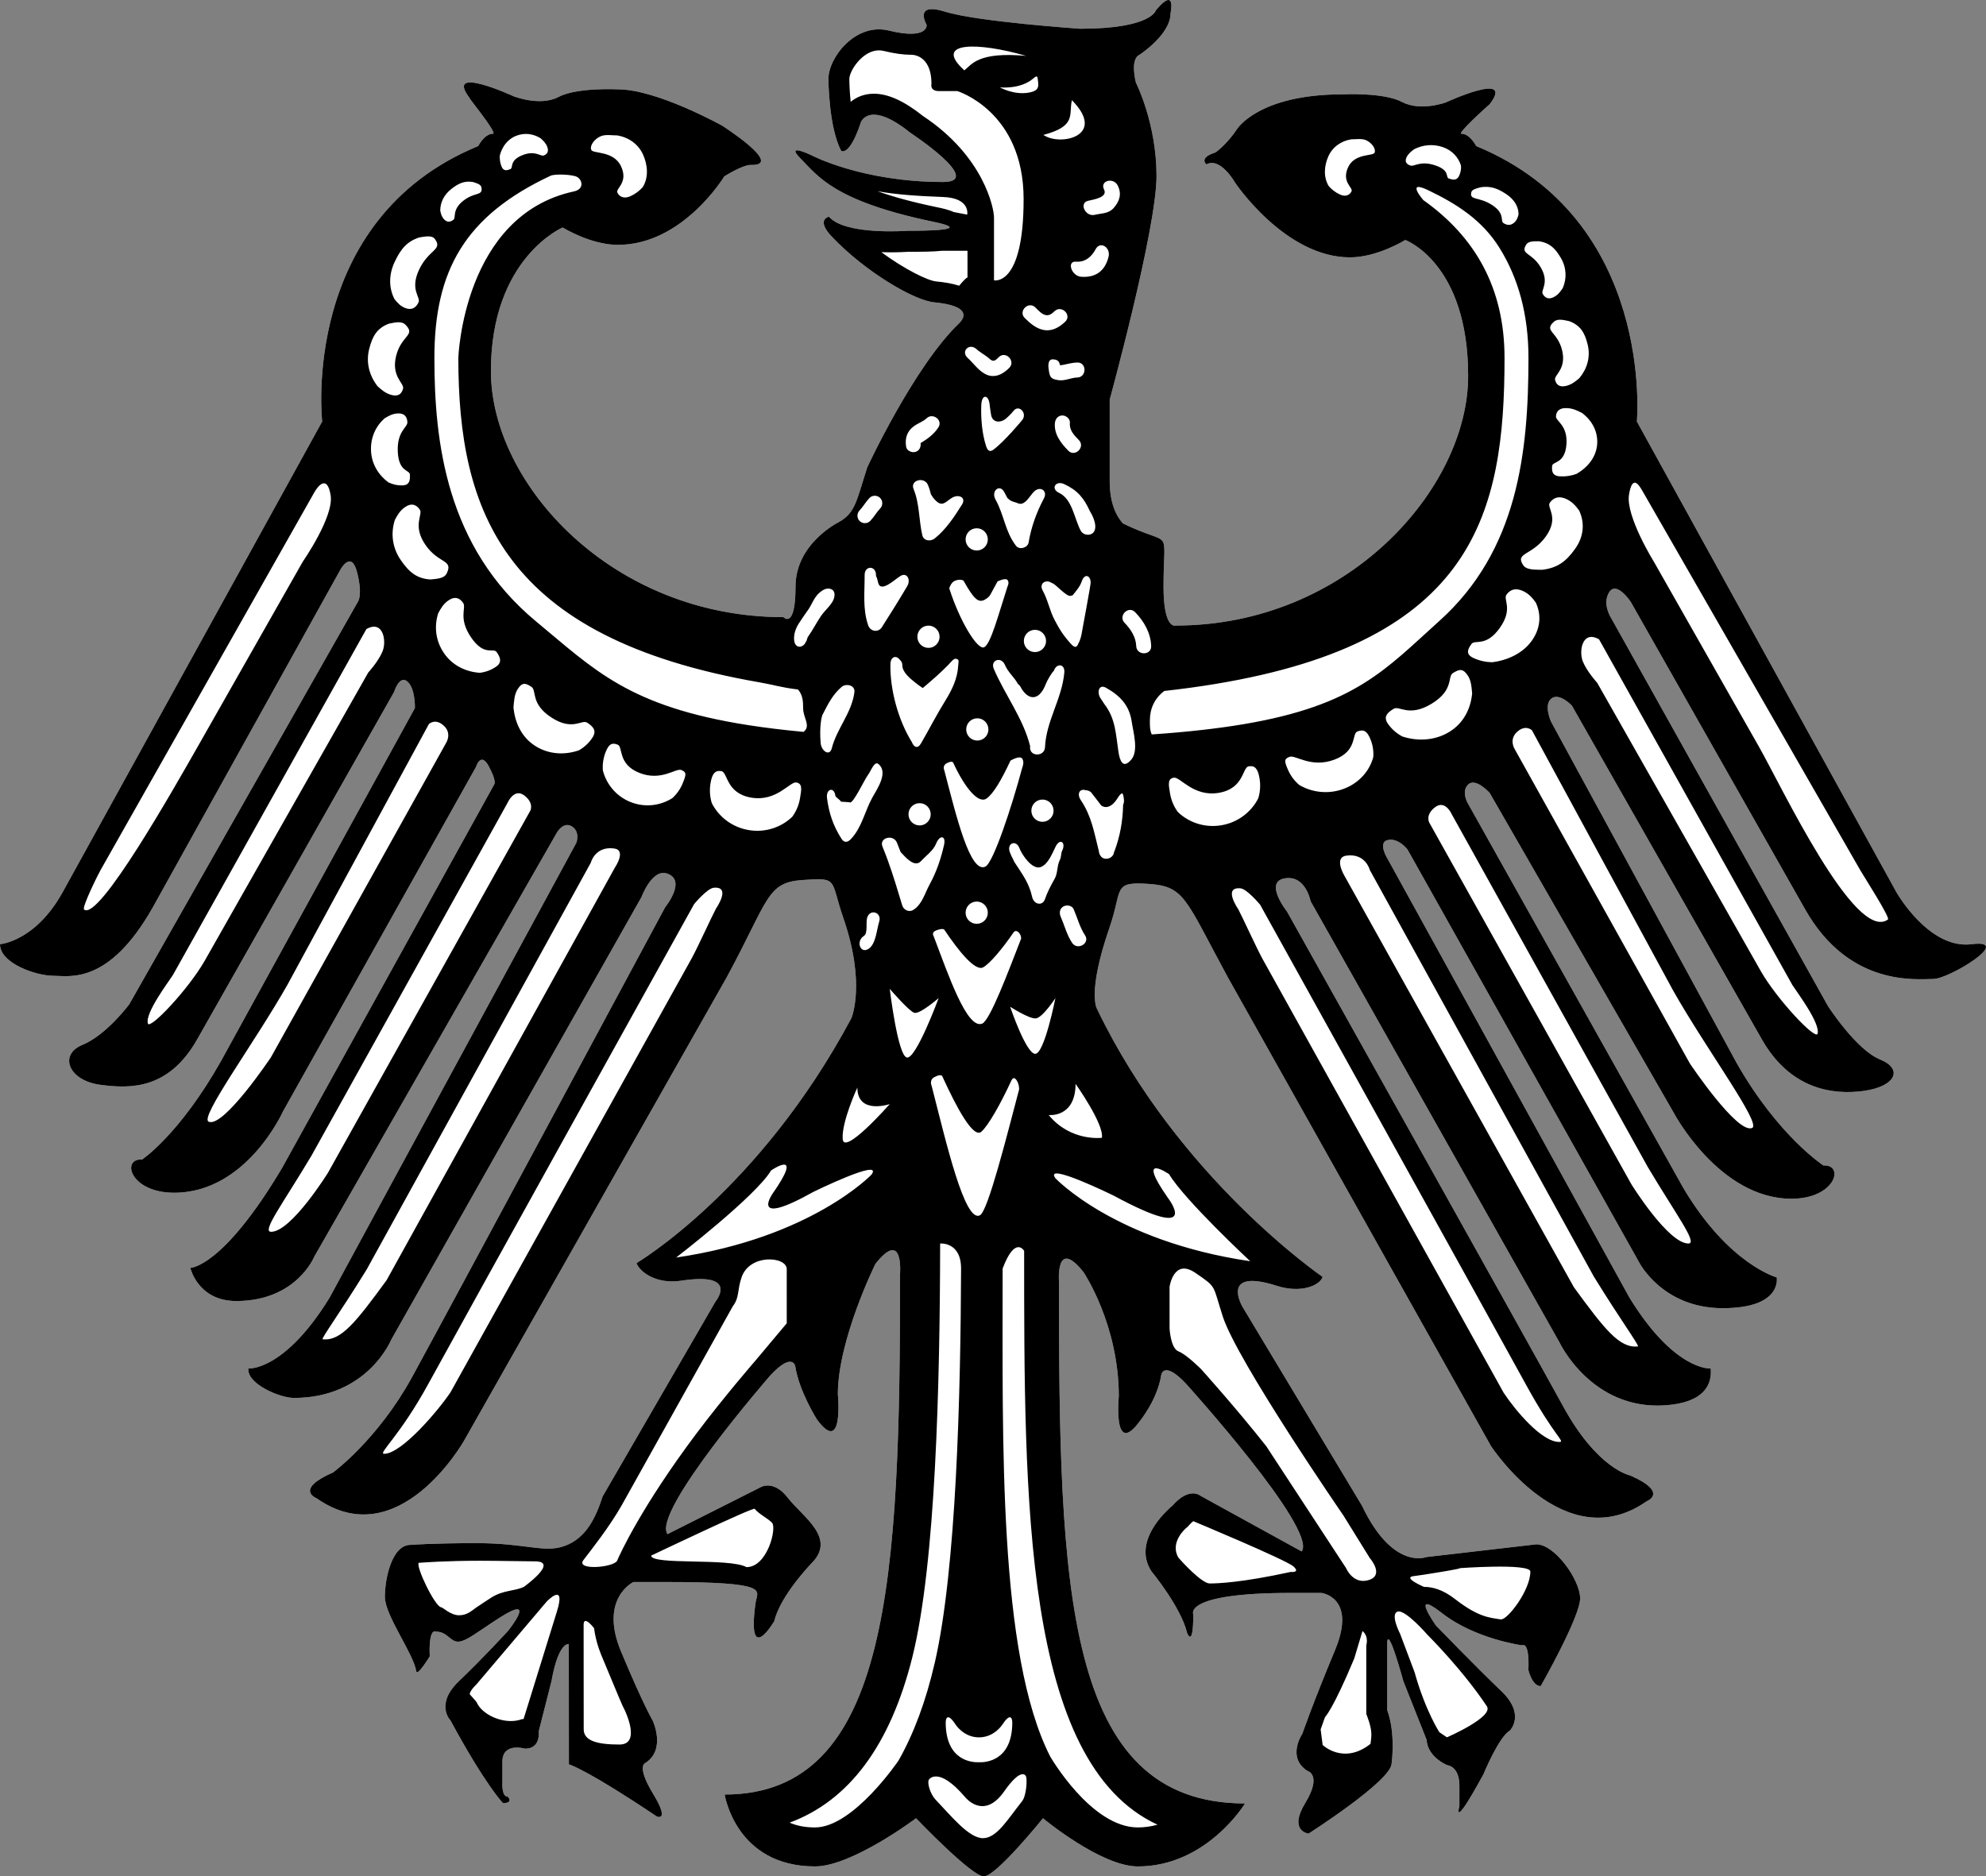
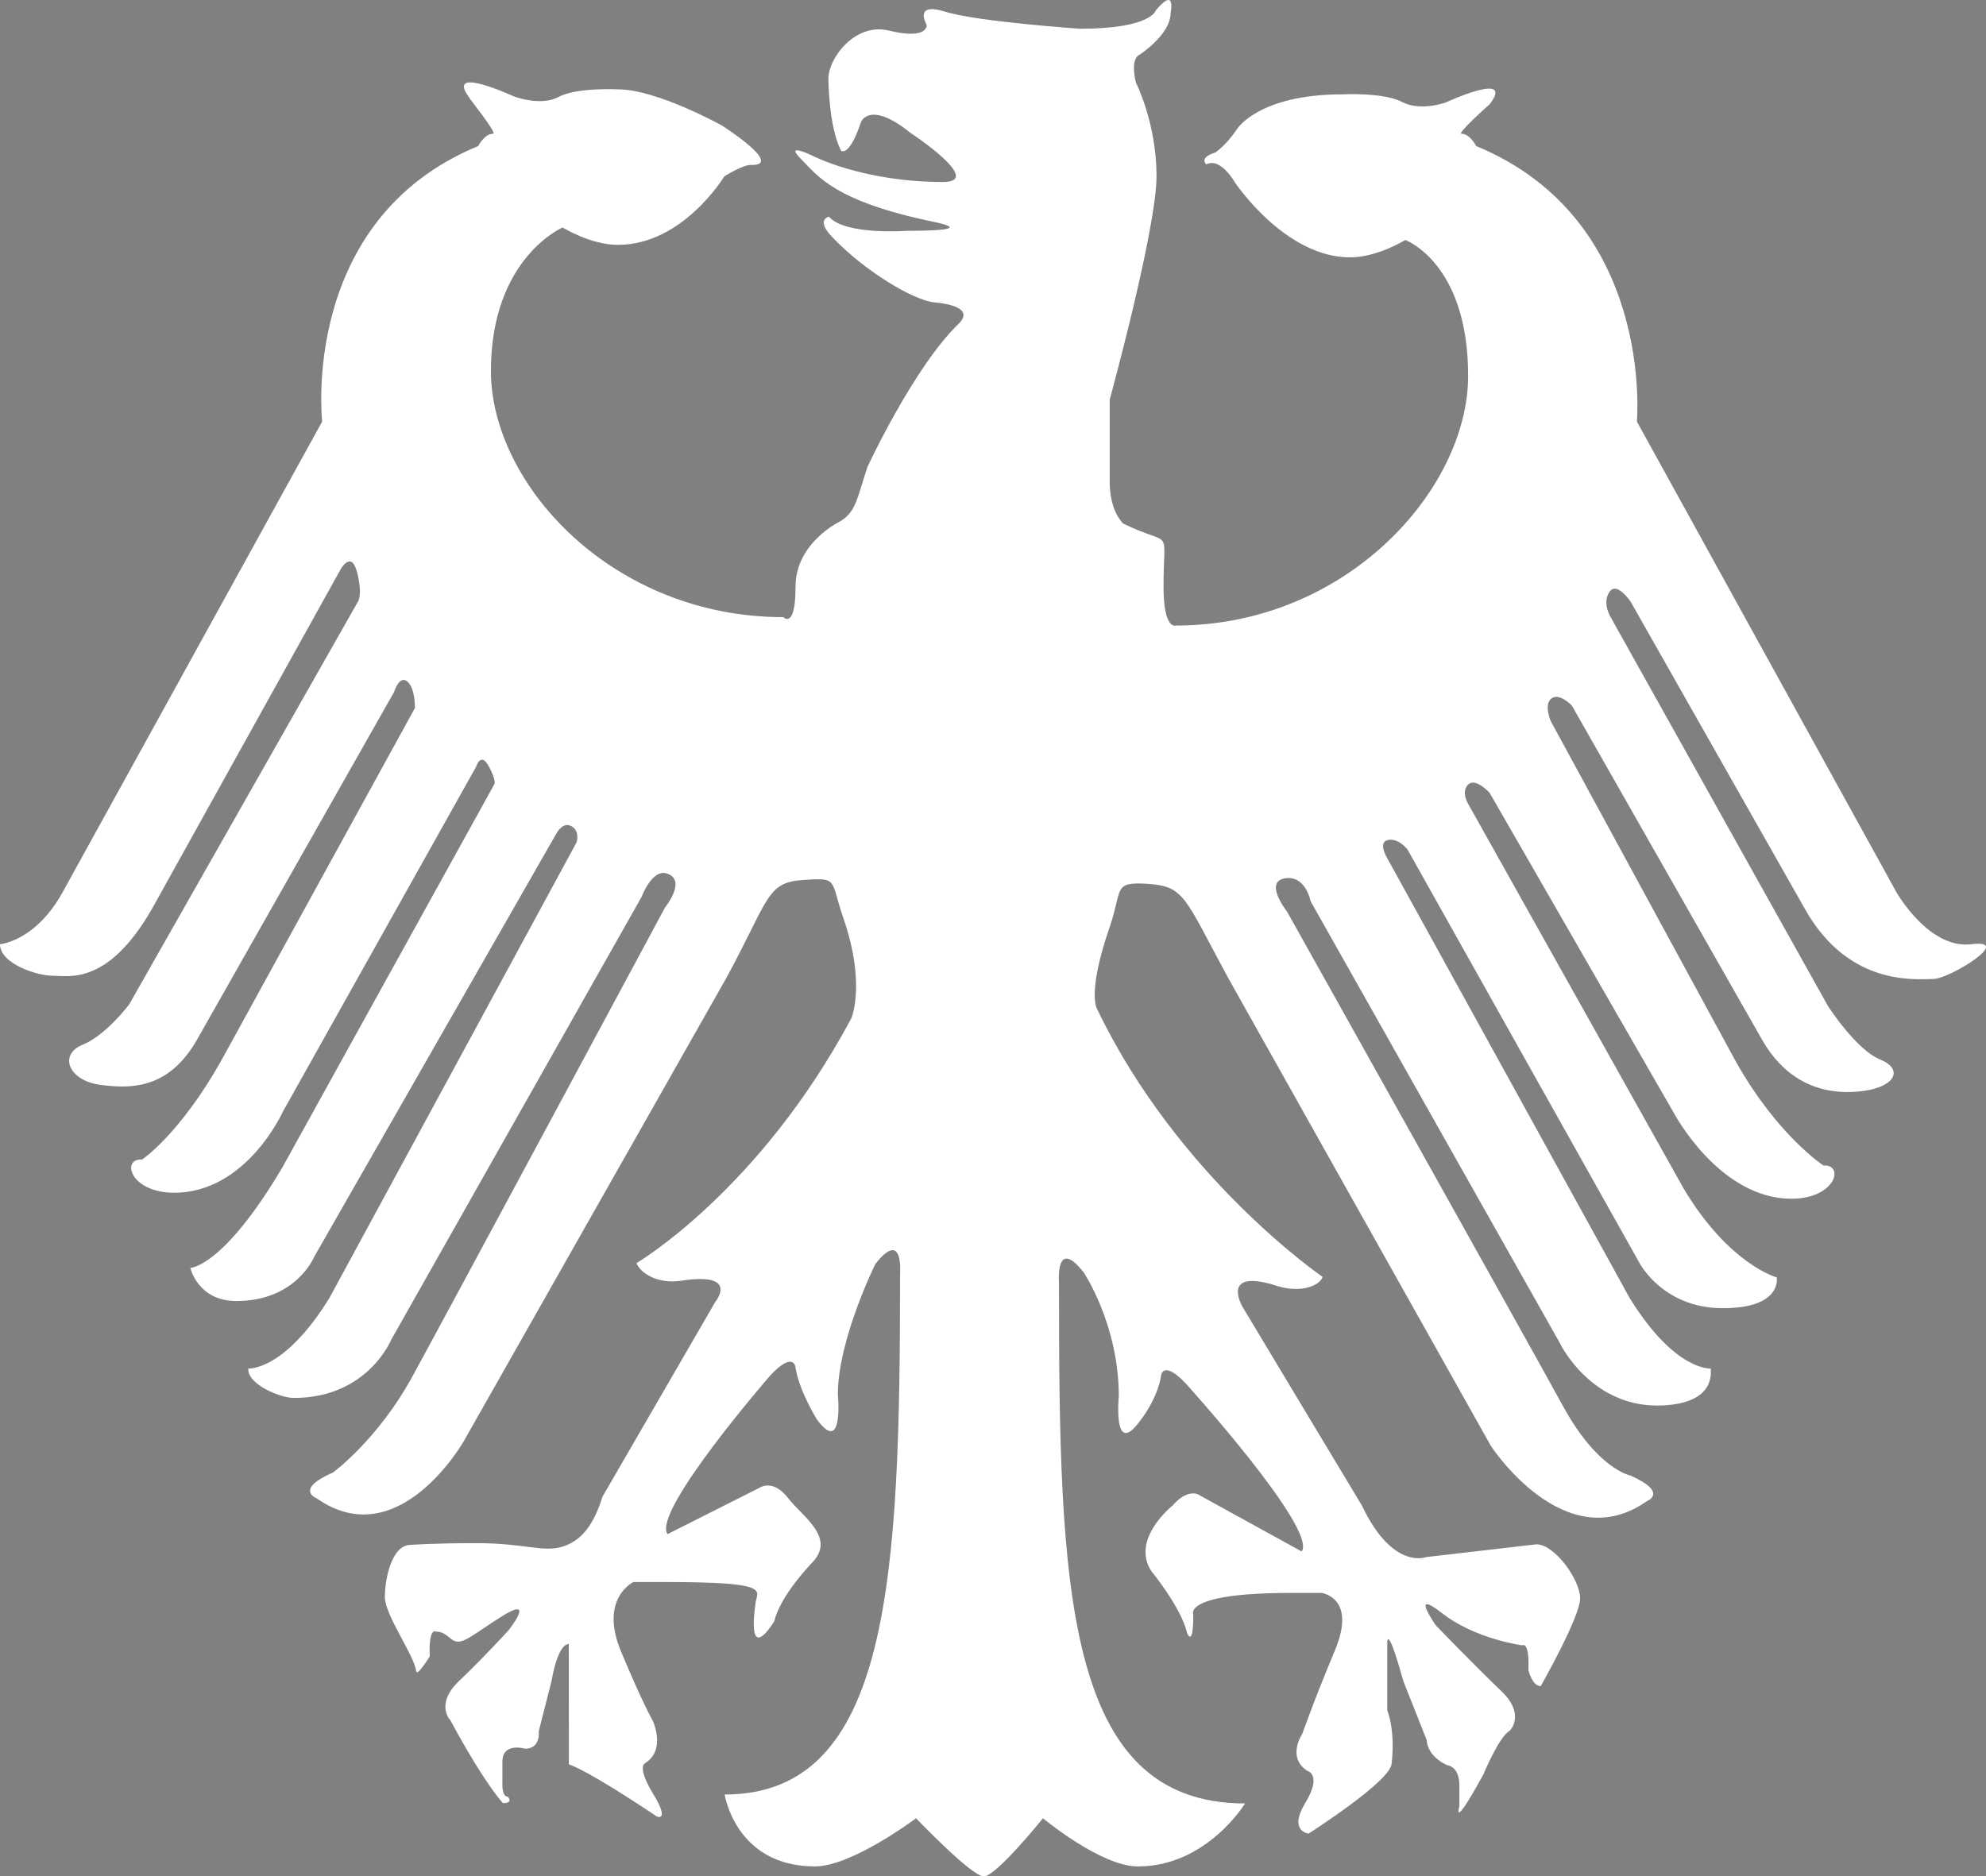
<svg xmlns="http://www.w3.org/2000/svg" version="1.1" id="Bundesadler_1_" x="0px" y="0px" width="1000px" height="945px" viewBox="0 0 1000 945" enable-background="new 0 0 1000 945" xml:space="preserve">
  <rect x="0" y="0" width="1000" height="945" fill="#808080" stroke="none" />
  <path id="Bundesadler__x28_Hexagonal_x29__Kontur" fill="#FFFFFF" d="M992.763,475.521c-21.576,2.734-37.92-26.272-37.92-26.272  L824.204,212.292c0,0,9.267-101.572-80.909-138.732c0,0-3.091-6.193-7.411-6.193c-2.399,0,13.075-13.925,14.236-14.91  c12.933-17.076-22.139-0.862-22.139-0.862s-12.756,4.677-22.034-0.249c-9.277-4.926-30.021-3.832-30.021-3.832  c-42.028,0-52.944,17.342-52.944,17.342c-5.457,8.21-10.989,11.926-10.989,11.926c-8.731,2.736-4.538,6.005-4.538,6.005  c7.098-3.832,14.422,9.175,14.422,9.175s25.123,37.65,57.873,37.65c13.839,0,27.836-8.757,27.836-8.757s31.657,11.494,31.657,68.416  c0,56.921-61.018,125.769-147.258,125.769c0,0-6.119,2.304-6.119-19.589c0-31.486,5.178-19.354-20.402-31.823  c0.036,0.093-0.363-0.167-1.445-0.714c0.493,0.248,0.974,0.483,1.445,0.714c-0.135-0.356-6.702-5.943-6.702-21.123v-41.251  c0,0,23.577-85.927,23.577-112.61s-10.375-47.035-10.375-47.035s-3.157-11.762,1.805-14.023c0,0,15.637-10.093,15.637-20.947  c0,0,3.009-13.87-7.366-1.512c0,0-2.091,9.347-38.171,9.347c0,0-51.732-3.527-67.97-8.592c-16.236-5.066-9.318,6.63-9.318,6.63  s1.013,7.77-19.095,2.866c-16.688-4.07-30.37,13.592-30.37,24.433c0,0,0.139,24.479,6.467,36.169c0,0,4.061,3.166,9.923-14.473  c0,0,4.211-11.306,24.958,5.427c0,0,37.584,24.724,16.386,24.724c-40.741,0-66.149-13.417-66.149-13.417s-13.98-6.784-5.412,1.809  c8.569,8.594,16.688,21.255,66.75,31.658c20.687,4.298-3.607,4.522-13.08,4.522c0,0-31.42,2.409-39.538-7.089  c0,0-6.855,1.326,1.469,10.102c16.616,17.522,41.256,32.037,51.464,33.02c15.627,1.505,17.226,6.089,12.33,10.804  c-22.531,21.7-45.956,72.196-45.956,72.196c-5.457,16.74-5.894,22.932-14.316,27.651c0.011-0.006-21.848,10.645-21.848,32.537  c0,21.892-6.118,15.354-6.118,15.354c-86.24,0-147.258-67.032-147.258-123.954c0-56.921,36.125-72.288,36.125-72.288  s13.998,8.757,27.836,8.757c32.75,0,53.538-34.475,53.538-34.475s9.288-5.876,13.362-5.769c17.286,0.455-14.47-19.825-14.47-19.825  s-32.785-18.25-52.341-18.25c0,0-20.74-1.095-30.02,3.831s-22.639-0.356-22.639-0.356s-35.141-16.247-22.105,0.908  c-1.725-1.613,14.354,17.975,11.746,17.975c-4.321,0-7.412,6.193-7.412,6.193c-90.176,37.16-78.583,138.74-78.583,138.74  L31.586,449.25C17.825,474.211,0,475.521,0,475.521c0,9.802,18.498,15.898,26.691,15.898c8.188,0,27.813,4.883,50.011-34.02  l94.825-170.706c0,0,5.428-9.912,8.332,1.739c2.904,11.652,0.316,14.687,0.316,14.687L65.067,505.811c0,0-11.47,15.466-23.533,20.39  c-12.064,4.924-7.096,17.916,8.733,20.104c15.83,2.189,34.776,2.181,48.984-22.783L198.41,348.55c0,0,2.667-8.8,6.733-5.304  c4.067,3.495,3.767,13.355,3.767,13.355l-97.62,177.764c-20.999,37.158-39.702,49.573-39.702,49.573  c-10.76-0.59-6.105,16.753,16.129,16.753c36.461,0,54.77-40.935,54.77-40.935l97.218-173.55c0,0,2.324-7.876,6.392-0.303  c4.066,7.573,2.807,9.056,2.807,9.056L142.11,588.076c-30.007,50.528-46.28,50.455-46.28,50.455s3.767,16.698,23.157,16.698  c30.266,0,39.269-22.362,39.269-22.362L280.371,419.4c0,0,3.207-5.84,7.536-3.221c4.329,2.617,2.346,8.178,2.346,8.178  L165.93,653.576c-22.853,37.16-40.876,35.633-40.876,35.633c-0.768,7.826,15.961,14.83,22.92,14.83  c37.143,0,49.029-29.348,49.029-29.348l126.05-222.992c0,0,5.246-14.244,12.76-11.781c10.221,3.35-0.905,17.022-0.905,17.022  S224.8,661.908,207.504,693.496c-17.295,31.584-39.779,48.053-39.779,48.053c-19.765,8.674-8.332,13.008-8.332,13.008  c41.383,29.107,74.203-28.869,74.203-28.869l132.117-233.118c21.563-39.748,20.182-48.14,38.478-49.38  c18.296-1.239,13.668-0.464,20.45,19.156c11.505,33.285,4.035,50.459,4.035,50.459c-46.549,87.148-108.167,123.308-108.167,123.308  c1.545,4.559,10.171,10.774,22.333,8.907c29.868-4.59,17.37,10.574,17.37,10.574l-56.772,98.039  c-3.412,10.506-8.219,21.152-19.427,25.047c-10.147,3.525-19.201-1.51-43.931-1.51c-22.434,0-33.393,0.871-33.393,0.871  c-9.305,0-12.899,16.832-12.899,26.162c0,9.335,14.433,28.648,15.796,37.448c0.458,2.955,6.806-7.482,6.806-7.482  c-0.619-14.927,3.103-12.439,3.103-12.439c5.808,0,7.107,5.055,11.155,5.055c4.05,0,10.037-5.117,20.974-12.097  c19.377-12.362,4.308,6.525,4.308,6.525s-12.347,13.543-24.754,25.36c-12.408,11.819-4.342,19.905-4.342,19.905  c17.575,32.536,26.407,41.612,26.407,41.612c5.648,0,2.421-3.238,2.421-3.238c-3.229,0-2.691-7.284-2.691-7.284v-10.341  c0-9.953,11.435-6.542,11.435-6.542c8.022,0,6.863-8.75,6.863-8.75l6.422-25.262c3.575-20.069,8.721-18.664,8.721-18.664  l0.044,60.569c0.887,0.233,9.965,3.251,44.279,26.257c0,0,6.797,2.856-1.887-11.452c-8.685-14.306-3.83-15.519-3.83-15.519  c10.546-6.846,3.606-21.39,3.606-21.39s-4.751-7.994-15.917-34.745c-11.167-26.747,6.253-34.988,6.253-34.988h15.439  c54.592,0,46.92,4.139,46.049,10.489c-4.51,32.858,9.417,9.238,9.417,9.238c3.103-13.063,18.758-29.142,18.758-29.142  c12.79-12.806-4.433-23.326-11.966-33.039c-7.532-9.715-14.268-4.978-14.268-4.978l-46.274,23.322  c-8.064-11.195,51.934-80.133,51.934-80.133c11.166-11.816,12.39-4.391,12.39-4.391c1.862,12.442,10.882,26.733,10.882,26.733  c13.648,18.66,10.563-12.608,10.563-12.608c0-27.543,18.912-65.705,18.912-65.705c14.27-18.037,12.408,4.979,12.408,4.979  c0,153.027-4.884,262.263-88.314,262.263c0,0,5.512,36.21,45.494,36.21c18.609,0,50.885-24.262,50.885-24.262  S489.182,945,495.385,945c6.204,0,29.777-29.277,29.777-29.277s29.157,24.263,47.77,24.263c34.739,0,53.972-31.724,53.972-31.724  c-91.194,0-93.677-109.488-93.677-262.514c0,0-1.86-23.018,12.408-4.979c0,0,17.706,26.298,17.706,62.38  c0,0-3.087,31.27,10.563,12.604c0,0,8.953-10.91,10.814-23.352c0,0,1.224-7.431,12.39,4.387c0,0,66.398,73.369,58.333,84.566  l-50.871-27.992c0,0-5.582-4.976-14.268,4.977c0,0-21.092,16.799-10.547,32.971c0,0,14.889,18.038,17.989,31.104  c0,0,3.103,8.086,3.103-9.331c0,0-5.513-10.843,49.079-10.843h15.438c0,0,17.99,2.135,6.823,28.884  c-11.166,26.749-16.412,42.016-16.412,42.016s-8.082,11.835,2.463,18.679c0,0,7.711,1.832-0.973,16.139  c-8.686,14.309,1.61,15.502,1.61,15.502s41.85-26.684,41.85-35.392c0,0,2.127-14.96-2.215-26.781v-33.273  c0,0-0.569-12.439,8.117,18.664l11.77,29.713c0,0-0.305,7.609,10.244,12.589c0,0,6.203,0.354,6.203,10.308v10.339  c0,0-4.059,13.53,12.071-15.974c0,0,7.779-18.981,13.362-22.095c0,0,8.065-8.083-4.341-19.902  c-12.408-11.821-32.88-32.971-32.88-32.971s-13.647-19.283,3.103-6.221c16.748,13.063,40.322,16.173,40.322,16.173  s3.721-2.487,3.103,12.441c0,0,1.859,8.089,6.202,8.089c0,0,19.854-34.84,19.854-44.17s-12.742-27.24-22.049-27.24l-55.496,6.428  c0,0-16.784,6.777-32.31-25.891l-60.127-100.104c0,0-11.784-19.912,17.371-10.576c11.72,3.754,21.411,0.018,22.955-4.539  c0,0-72.583-49.578-113.528-134.806c0,0-5.317-7.768,6.188-41.055c6.782-19.621,1.375-23.299,19.671-22.058  c18.296,1.24,18.376,7.329,39.942,47.075l132.447,235.969c0,0,37.06,56.979,78.44,27.869c0,0,11.433-4.336-8.331-13.005  c0,0-16.372-3.1-33.667-34.688C769.852,676.792,648.055,459.1,648.055,459.1s-11.798-14.861-1.206-16.72  c10.591-1.857,13.062,11.479,13.062,11.479l125.384,222.313c0,0,16.057,34.066,53.115,31.586  c19.961-1.334,23.733-10.725,22.966-18.551c0,0-18.022,1.527-40.875-35.633L698.823,432.773c0,0-5.396-8.432-0.053-9.705  c5.345-1.275,9.934,4.75,9.934,4.75l116.737,208.098c0,0,11.734,22.918,41.998,22.918c30.265,0,27.176-15.512,27.176-15.512  s-24.071-6.472-46.926-44.867L739.284,404.902c0,0-3.807-6.107-0.03-9.785c3.775-3.678,10.834,4.215,10.834,4.215l92.646,161.029  c0,0,22.834,43.354,59.294,43.354c22.235,0,26.89-17.342,16.131-16.752c0,0-22.927-14.838-43.926-51.996L780.971,363.41  c0,0-3.827-8.433,0.182-11.602c4.008-3.169,10.318,3.55,10.318,3.55l95.706,168.161c14.208,24.964,35.462,28.08,51.291,25.894  c15.831-2.191,20.195-10.949,8.131-15.875c-12.063-4.926-26.144-26.818-26.144-26.818L811.289,311.324c0,0-4.735-7.109-1.025-13.063  c3.709-5.953,10.852,4.853,10.852,4.853l88.008,155.194c22.198,38.898,56.091,34.729,64.278,34.729  C981.589,493.037,1014.338,472.783,992.763,475.521z" />
-   <path id="Bundesadler__x28_Hexagonal_x29_" d="M992.763,475.521c-21.576,2.734-37.92-26.272-37.92-26.272L824.204,212.292  c0,0,9.267-101.572-80.909-138.732c0,0-3.091-6.193-7.411-6.193c-2.399,0,13.075-13.925,14.236-14.91  c12.933-17.076-22.139-0.862-22.139-0.862s-12.756,4.677-22.034-0.249c-9.277-4.926-30.021-3.832-30.021-3.832  c-42.028,0-52.944,17.342-52.944,17.342c-5.457,8.21-10.989,11.926-10.989,11.926c-8.731,2.736-4.538,6.005-4.538,6.005  c7.098-3.832,14.422,9.175,14.422,9.175s25.123,37.65,57.873,37.65c13.839,0,27.836-8.757,27.836-8.757s31.657,11.494,31.657,68.416  c0,56.921-61.018,125.769-147.258,125.769c0,0-6.119,2.304-6.119-19.589c0-31.486,5.178-19.354-20.402-31.823  c0.036,0.093-0.363-0.167-1.445-0.714c0.493,0.248,0.974,0.483,1.445,0.714c-0.135-0.356-6.702-5.943-6.702-21.123v-41.251  c0,0,23.577-85.927,23.577-112.61s-10.375-47.035-10.375-47.035s-3.157-11.762,1.805-14.023c0,0,15.637-10.093,15.637-20.947  c0,0,3.009-13.87-7.366-1.512c0,0-2.091,9.347-38.171,9.347c0,0-51.732-3.527-67.97-8.592c-16.236-5.066-9.318,6.63-9.318,6.63  s1.013,7.77-19.095,2.866c-16.688-4.07-30.37,13.592-30.37,24.433c0,0,0.139,24.479,6.467,36.169c0,0,4.061,3.166,9.923-14.473  c0,0,4.211-11.306,24.958,5.427c0,0,37.584,24.724,16.386,24.724c-40.741,0-66.149-13.417-66.149-13.417s-13.98-6.784-5.412,1.809  c8.569,8.594,16.688,21.255,66.75,31.658c20.687,4.298-3.607,4.522-13.08,4.522c0,0-31.42,2.409-39.538-7.089  c0,0-6.855,1.326,1.469,10.102c16.616,17.522,41.256,32.037,51.464,33.02c15.627,1.505,17.226,6.089,12.33,10.804  c-22.531,21.7-45.956,72.196-45.956,72.196c-5.457,16.74-5.894,22.932-14.316,27.651c0.011-0.006-21.848,10.645-21.848,32.537  c0,21.892-6.118,15.354-6.118,15.354c-86.24,0-147.258-67.032-147.258-123.954c0-56.921,36.125-72.288,36.125-72.288  s13.998,8.757,27.836,8.757c32.75,0,53.538-34.475,53.538-34.475s9.288-5.876,13.362-5.769c17.286,0.455-14.47-19.825-14.47-19.825  s-32.785-18.25-52.341-18.25c0,0-20.74-1.095-30.02,3.831s-22.639-0.356-22.639-0.356s-35.141-16.247-22.105,0.908  c-1.725-1.613,14.354,17.975,11.746,17.975c-4.321,0-7.412,6.193-7.412,6.193c-90.176,37.16-78.583,138.74-78.583,138.74  L31.586,449.25C17.825,474.211,0,475.521,0,475.521c0,9.802,18.498,15.898,26.691,15.898c8.188,0,27.813,4.883,50.011-34.02  l94.825-170.706c0,0,5.428-9.912,8.332,1.739c2.904,11.652,0.316,14.687,0.316,14.687L65.067,505.811c0,0-11.47,15.466-23.533,20.39  c-12.064,4.924-7.096,17.916,8.733,20.104c15.83,2.189,34.776,2.181,48.984-22.783L198.41,348.55c0,0,2.667-8.8,6.733-5.304  c4.067,3.495,3.767,13.355,3.767,13.355l-97.62,177.764c-20.999,37.158-39.702,49.573-39.702,49.573  c-10.76-0.59-6.105,16.753,16.129,16.753c36.461,0,54.77-40.935,54.77-40.935l97.218-173.55c0,0,2.324-7.876,6.392-0.303  c4.066,7.573,2.807,9.056,2.807,9.056L142.11,588.076c-30.007,50.528-46.28,50.455-46.28,50.455s3.767,16.698,23.157,16.698  c30.266,0,39.269-22.362,39.269-22.362L280.371,419.4c0,0,3.207-5.84,7.536-3.221c4.329,2.617,2.346,8.178,2.346,8.178  L165.93,653.576c-22.853,37.16-40.876,35.633-40.876,35.633c-0.768,7.826,15.961,14.83,22.92,14.83  c37.143,0,49.029-29.348,49.029-29.348l126.05-222.992c0,0,5.246-14.244,12.76-11.781c10.221,3.35-0.905,17.022-0.905,17.022  S224.8,661.908,207.504,693.496c-17.295,31.584-39.779,48.053-39.779,48.053c-19.765,8.674-8.332,13.008-8.332,13.008  c41.383,29.107,74.203-28.869,74.203-28.869l132.117-233.118c21.563-39.748,20.182-48.14,38.478-49.38  c18.296-1.239,13.668-0.464,20.45,19.156c11.505,33.285,4.035,50.459,4.035,50.459c-46.549,87.148-108.167,123.308-108.167,123.308  c1.545,4.559,10.171,10.774,22.333,8.907c29.868-4.59,17.37,10.574,17.37,10.574l-56.772,98.039  c-3.412,10.506-8.219,21.152-19.427,25.047c-10.147,3.525-19.201-1.51-43.931-1.51c-22.434,0-33.393,0.871-33.393,0.871  c-9.305,0-12.899,16.832-12.899,26.162c0,9.335,14.433,28.648,15.796,37.448c0.458,2.955,6.806-7.482,6.806-7.482  c-0.619-14.927,3.103-12.439,3.103-12.439c5.808,0,7.107,5.055,11.155,5.055c4.05,0,10.037-5.117,20.974-12.097  c19.377-12.362,4.308,6.525,4.308,6.525s-12.347,13.543-24.754,25.36c-12.408,11.819-4.342,19.905-4.342,19.905  c17.575,32.536,26.407,41.612,26.407,41.612c5.648,0,2.421-3.238,2.421-3.238c-3.229,0-2.691-7.284-2.691-7.284v-10.341  c0-9.953,11.435-6.542,11.435-6.542c8.022,0,6.863-8.75,6.863-8.75l6.422-25.262c3.575-20.069,8.721-18.664,8.721-18.664  l0.044,60.569c0.887,0.233,9.965,3.251,44.279,26.257c0,0,6.797,2.856-1.887-11.452c-8.685-14.306-3.83-15.519-3.83-15.519  c10.546-6.846,3.606-21.39,3.606-21.39s-4.751-7.994-15.917-34.745c-11.167-26.747,6.253-34.988,6.253-34.988h15.439  c54.592,0,46.92,4.139,46.049,10.489c-4.51,32.858,9.417,9.238,9.417,9.238c3.103-13.063,18.758-29.142,18.758-29.142  c12.79-12.806-4.433-23.326-11.966-33.039c-7.532-9.715-14.268-4.978-14.268-4.978l-46.274,23.322  c-8.064-11.195,51.934-80.133,51.934-80.133c11.166-11.816,12.39-4.391,12.39-4.391c1.862,12.442,10.882,26.733,10.882,26.733  c13.648,18.66,10.563-12.608,10.563-12.608c0-27.543,18.912-65.705,18.912-65.705c14.27-18.037,12.408,4.979,12.408,4.979  c0,153.027-4.884,262.263-88.314,262.263c0,0,5.512,36.21,45.494,36.21c18.609,0,50.885-24.262,50.885-24.262  S489.182,945,495.385,945c6.204,0,29.777-29.277,29.777-29.277s29.157,24.263,47.77,24.263c34.739,0,53.972-31.724,53.972-31.724  c-91.194,0-93.677-109.488-93.677-262.514c0,0-1.86-23.018,12.408-4.979c0,0,17.706,26.298,17.706,62.38  c0,0-3.087,31.27,10.563,12.604c0,0,8.953-10.91,10.814-23.352c0,0,1.224-7.431,12.39,4.387c0,0,66.398,73.369,58.333,84.566  l-50.871-27.992c0,0-5.582-4.976-14.268,4.977c0,0-21.092,16.799-10.547,32.971c0,0,14.889,18.038,17.989,31.104  c0,0,3.103,8.086,3.103-9.331c0,0-5.513-10.843,49.079-10.843h15.438c0,0,17.99,2.135,6.823,28.884  c-11.166,26.749-16.412,42.016-16.412,42.016s-8.082,11.835,2.463,18.679c0,0,7.711,1.832-0.973,16.139  c-8.686,14.309,1.61,15.502,1.61,15.502s41.85-26.684,41.85-35.392c0,0,2.127-14.96-2.215-26.781v-33.273  c0,0-0.569-12.439,8.117,18.664l11.77,29.713c0,0-0.305,7.609,10.244,12.589c0,0,6.203,0.354,6.203,10.308v10.339  c0,0-4.059,13.53,12.071-15.974c0,0,7.779-18.981,13.362-22.095c0,0,8.065-8.083-4.341-19.902  c-12.408-11.821-32.88-32.971-32.88-32.971s-13.647-19.283,3.103-6.221c16.748,13.063,40.322,16.173,40.322,16.173  s3.721-2.487,3.103,12.441c0,0,1.859,8.089,6.202,8.089c0,0,19.854-34.84,19.854-44.17s-12.742-27.24-22.049-27.24l-55.496,6.428  c0,0-16.784,6.777-32.31-25.891l-60.127-100.104c0,0-11.784-19.912,17.371-10.576c11.72,3.754,21.411,0.018,22.955-4.539  c0,0-72.583-49.578-113.528-134.806c0,0-5.317-7.768,6.188-41.055c6.782-19.621,1.375-23.299,19.671-22.058  c18.296,1.24,18.376,7.329,39.942,47.075l132.447,235.969c0,0,37.06,56.979,78.44,27.869c0,0,11.433-4.336-8.331-13.005  c0,0-16.372-3.1-33.667-34.688C769.852,676.792,648.055,459.1,648.055,459.1s-11.798-14.861-1.206-16.72  c10.591-1.857,13.062,11.479,13.062,11.479l125.384,222.313c0,0,16.057,34.066,53.115,31.586  c19.961-1.334,23.733-10.725,22.966-18.551c0,0-18.022,1.527-40.875-35.633L698.823,432.773c0,0-5.396-8.432-0.053-9.705  c5.345-1.275,9.934,4.75,9.934,4.75l116.737,208.098c0,0,11.734,22.918,41.998,22.918c30.265,0,27.176-15.512,27.176-15.512  s-24.071-6.472-46.926-44.867L739.284,404.902c0,0-3.807-6.107-0.03-9.785c3.775-3.678,10.834,4.215,10.834,4.215l92.646,161.029  c0,0,22.834,43.354,59.294,43.354c22.235,0,26.89-17.342,16.131-16.752c0,0-22.927-14.838-43.926-51.996L780.971,363.41  c0,0-3.827-8.433,0.182-11.602c4.008-3.169,10.318,3.55,10.318,3.55l95.706,168.161c14.208,24.964,35.462,28.08,51.291,25.894  c15.831-2.191,20.195-10.949,8.131-15.875c-12.063-4.926-26.144-26.818-26.144-26.818L811.289,311.324c0,0-4.735-7.109-1.025-13.063  c3.709-5.953,10.852,4.853,10.852,4.853l88.008,155.194c22.198,38.898,56.091,34.729,64.278,34.729  C981.589,493.037,1014.338,472.783,992.763,475.521z M692.129,76.911c-0.812,1.836-10.159,0.139-13.404,7.499  c-3.245,7.36,2.643,10.028,1.811,11.914c-0.833,1.889-2.969,2.988-5.89,1.615c-2.205-1.036-4.087-2.485-5.577-4.194  c-2.758-4.454-2.352-10.161-0.238-14.955c2.114-4.797,6.534-7.849,11.603-8.629c2.226,0.04,5.315-0.543,7.523,0.493  C690.875,72.027,692.938,75.073,692.129,76.911z M152.507,282.785l-52.871,93.102c-11.342,19.872-49.972,88.41-57.31,82.152  c-1.172-1,6.797-17.166,8.243-19.732l107.828-190.563c1.571-2.737,6.364-9.051,8.084,1.724  C168.202,260.243,152.507,282.785,152.507,282.785z M247.344,804.604c-2.962,1.89-5.507,3.609-7.751,5.13  c-1.905,1.288-4.239,3.756-8.45,3.756c-4.212,0-8.236-4.021-8.946-4.021c-3.006,0-12.858-20.358-11.363-22.389  c2.148-0.146,13.29-1.049,31.044-1.049c9.656,0,21.815,0.303,27.474,0.303c12.366,0-5.544,12.828-5.544,12.828  C259.108,801.446,253.481,800.689,247.344,804.604z M280.417,811.615l-16.79,54.17c-0.221-0.007-0.457-0.087-0.669-0.009  c-8.536,3.169-19.38-1.813-22.473-7.536l-0.681-1.259l-3.303-3.747c0-0.403,0.461-2.132,3.378-4.909l35.443-41.797  C275.325,806.528,285.175,796.259,280.417,811.615z M649.926,791.66c-24.657,5.385-36.849,5.813-40.825,5.813  c-3.978,0-14.247-11.188-15.812-13.121c-4.399-7.727,3.857-14.721,3.991-14.829l0.705-0.568l0.636-0.717  c0.948-1.086,1.694-1.748,2.216-2.142c0,0,46.938,19.558,50.501,22.845C654.899,792.226,649.926,791.66,649.926,791.66z   M712.149,793.732c2.559-0.222,28.147-4.357,22.034-3.919c0,0,36.187-2.684,36.384,1.644c0,9.455-11.338,24.065-14.573,24.065  c-0.2,0-0.402,0.006-0.604,0.019c-4.933-0.871-10.704-0.82-22.752-10.219c-6.407-4.999-11.668-6.129-15.646-6.129  C716.99,799.193,705.548,794.302,712.149,793.732z M703.703,811.656c3.857-1.289,15.002,11.604,15.002,11.604  c0.854,0.858,17.937,17.94,29.969,36.057c3.591,5.402-20.11,15.645-20.11,15.645l-3.81-2.579c0,0-7.05-10.776-12.479-30.211  l-7.286-19.341C704.99,822.831,699.848,812.946,703.703,811.656z M783.471,209.62c0.198-2.53,1.732-4.324,5.661-4.085  c2.969,0.18,5.155,1.242,7.565,2.515c4.989,3.826,8.017,9.343,7.506,15.774c-0.504,6.428-4.82,11.635-10.358,14.823  c-2.59,0.966-5.441,1.425-8.409,1.246c-3.932-0.239-4.105-2.73-3.91-5.193c0.192-2.462,6.43-0.944,7.207-10.81  C789.511,214.022,783.271,212.15,783.471,209.62z M799.457,173.645c1.494,6.218-0.348,12.173-4.238,16.824  c-1.975,1.68-3.777,3.116-6.433,3.826c-3.515,0.941-5.188-0.545-5.773-2.991c-0.59-2.448,5.852-5.325,3.556-14.867  c-2.289-9.54-9.405-9.614-4.154-14.387c2.011-1.833,5.308-0.773,7.801-0.29C795.736,163.896,797.963,167.427,799.457,173.645z   M768.466,123.207c1.202-1.939,4.263-1.65,6.498-1.701c5.224,0.792,8.052,3.393,10.979,8.422c2.928,5.032,2.973,10.461,0.946,15.159  c-1.215,1.803-2.35,3.364-4.4,4.464c-2.708,1.463-4.514,0.507-5.67-1.472c-1.151-1.98,3.507-5.641-0.989-13.361  C771.335,126.996,765.321,128.265,768.466,123.207z M740.813,96.893c0.336-1.62,3.077-2.099,4.986-2.631  c4.795-0.613,8.171,0.568,12.517,3.418c4.351,2.85,6.352,6.619,6.304,10.341c-0.396,1.524-0.81,2.864-2.176,4.086  c-1.811,1.619-3.716,1.356-5.424,0.235c-1.713-1.122,0.98-4.706-5.692-9.079C744.656,98.892,739.929,101.112,740.813,96.893z   M710.164,83.382c-1.955-0.663-3.01-1.965-1.88-4.261c0.852-1.734,2.216-2.812,3.8-3.979c4.226-2.156,9.319-2.778,14.291-1.094  c4.976,1.685,8.063,5.38,9.269,9.375c0.146,1.754-0.174,3.556-1.025,5.29c-1.133,2.296-3.144,1.864-5.05,1.218  c-1.905-0.643,0.79-4.043-6.838-6.627C715.1,80.72,712.123,84.043,710.164,83.382z M547.885,101.133  c3.021-0.712,10.029-1.742,8.011-5.76c-2.177-4.338,4.729-6.279,6.917-1.927c2.027,4.04,1.095,7.714-2.018,11.27  c-2.563,2.925-5.858,2.607-9.563,3.48C546.506,109.311,543.156,102.249,547.885,101.133z M493.503,611.991  c-7.654,4.371-17.091-36.642-24.393-65.109c0,0-1.351-2.897,1.277-4.354c3.825-2.125,4.166-0.305,4.166-0.305  c7.153,15.699,15.549,31.236,19.553,27.763c3.439-2.982,9.609-13.769,15.192-25.892c0,0,1.016-2.383,2.53-0.151  c1.517,2.231,1.313,4.764,1.313,4.764C506.704,573.077,497.474,609.726,493.503,611.991z M504.745,868.512  c4.969-7.543,4.969-1.104,4.969-1.104c0,19.56-13.489,20.229-16.765,20.104c-3.276,0.126-16.765-0.544-16.765-20.104  c0,0,0-6.439,4.968,1.104c0,0,4.048,6.468,11.797,6.468C500.698,874.979,504.745,868.512,504.745,868.512z M464.635,346.514  c4.695-3.998,8.309-7.049,12.774-11.588c1.355-1.378,3.007-3.774,4.298-3.043c1.471,0.357,0.863,1.517,0.753,3.51  c-0.351,6.311-3.084,12.015-6.333,17.244c-4.48,7.215-8.098,14.355-12.352,21.715c-1.786,3.092-3.646,1.861-4.675-0.68  c-6.812-10.975-11.001-26.291-10.76-39.141c0.073-3.971,2.989-4.705,4.789-2.191c0.739,0.607,1.239,1.534,1.23,2.791  c-0.021,3.469,4.061,6.682,6.483,8.634C462.056,344.74,463.325,345.654,464.635,346.514z M461.916,320.684  c0-3.096,2.506-5.606,5.592-5.606c3.089,0,5.592,2.51,5.592,5.606c0,3.098-2.503,5.607-5.592,5.607  C464.422,326.291,461.916,323.781,461.916,320.684z M496.753,402.152c3.438-2.438,7.42-9.178,12.049-19.08  c0,0,4.657-2.831,5.912-1.009c1.258,1.821-0.008,4.637-0.008,4.637c-5.333,19.902-14.587,47.905-18.559,49.759  c-7.653,3.566-14.595-25.185-20.644-48.435c0,0-1.12-2.368,1.057-3.558c3.169-1.732,3.452-0.247,3.452-0.247  C485.94,397.041,492.748,404.987,496.753,402.152z M486.508,367.357c0-3.097,2.505-5.606,5.593-5.606s5.591,2.51,5.591,5.606  c0,3.098-2.503,5.607-5.591,5.607S486.508,370.455,486.508,367.357z M491.799,266.044c3.088,0,5.591,2.511,5.591,5.607  c0,3.096-2.503,5.607-5.591,5.607c-3.087,0-5.593-2.511-5.593-5.607C486.206,268.555,488.712,266.044,491.799,266.044z   M491.656,175.806c1.936,1.766,4.432,2.966,6.371,4.72c2.045,1.848,2.896,1.379,4.839-0.612c3.401-3.487,8.726,1.857,5.327,5.341  c-3.191,3.275-7.504,5.464-11.948,3.195c-3.676-1.877-6.022-5.484-9.011-8.211C483.635,176.955,488.073,172.536,491.656,175.806z   M496.474,224.516c-2.011-6.257-2.654-14.053-2.366-20.611c0.245-5.621,3.66-5.136,4.175-0.345c0.185,1.705,0.431,3.394,0.709,5.077  c0.512,4.133,4.403,4.578,7.354,2.327c1.45-1.238,2.818-2.568,4.025-4.086c2.656-3.343,6.983,1.163,4.408,4.577  c-0.19,0.254-8.967,10.878-14.583,15.017C498.142,227.985,497.153,226.634,496.474,224.516z M543.235,221.634  c3.418,3.468-1.907,8.812-5.326,5.341c-3.707-3.763-7.271-8.35-6.73-13.957c0.199-2.049,1.563-3.777,3.768-3.777  c1.903,0,3.966,1.724,3.767,3.777C538.361,216.638,540.862,219.223,543.235,221.634z M542.423,190.125  c-3.083,0.085-6.165,1.758-9.272,1.354c-4.441-0.578-4.639-1.799-5.188-6.128c-0.262-2.048,0.102-4.382,1.957-4.382  c2.249,0,3.507,0.828,3.766,2.87c0.004,0.041-0.002,0.044,0,0.074c0.633-0.009,1.235-0.071,1.88-0.209  c2.269-0.491,4.526-1.067,6.858-1.133C547.285,182.436,547.273,189.991,542.423,190.125z M536.334,162.056  c-2.961,2.786-6.479,4.864-10.675,4.152c-3.874-0.657-6.943-3.363-9.659-6.033c-3.475-3.414,1.854-8.753,5.325-5.34  c1.338,1.313,3,3.232,4.882,3.762c2.022,0.569,3.347-0.514,4.801-1.881C534.545,153.385,539.883,158.716,536.334,162.056z   M505.657,247.771c0.549,0.98,1.061,1.982,1.557,2.996c2.07,2.148,3.96,2.027,5.174,2.627c3.559,1.762,6.022-3.599,8.268-5.805  c3.114-3.063,7.011-0.397,5.011,3.367c-3.739,7.041-6.42,14.421-7.746,22.298c-0.446,2.643-4.616,3.83-6.297,1.667  c-5.528-7.115-6-15.558-10.358-23.337C498.882,247.332,503.277,243.524,505.657,247.771z M521.125,317.196  c3.089,0,5.591,2.51,5.591,5.606c0,3.096-2.502,5.607-5.591,5.607c-3.088,0-5.593-2.512-5.593-5.607  C515.532,319.706,518.037,317.196,521.125,317.196z M512.592,344.516c0.484,0.307,0.923,0.751,1.262,1.396  c3.322,6.352,9.122,8.066,12.801-1.59c0.604-1.583,2.978-5.682,4.01-6.502c1.22-3.898,5.646-3.637,5.243,0.895  c-1.173,13.27-9.149,24.355-9.727,37.621c-0.21,4.854-7.746,4.873-7.533,0c0.009-0.191,0.035-0.379,0.047-0.57  c-3.543-14.087-12.637-25.689-18.293-38.906c-1.893-4.426,3.69-6.463,5.603-1.998C507.684,338.789,510.555,340.764,512.592,344.516z   M530.495,408.281c0,3.098-2.503,5.607-5.592,5.607c-3.086,0-5.59-2.51-5.59-5.607c0-3.097,2.504-5.607,5.59-5.607  C527.992,402.674,530.495,405.184,530.495,408.281z M497.39,459.655c0,3.097-2.503,5.605-5.591,5.605  c-3.087,0-5.593-2.51-5.593-5.605c0-3.097,2.506-5.607,5.593-5.607C494.887,454.048,497.39,456.559,497.39,459.655z   M468.631,410.098c0,3.096-2.503,5.605-5.592,5.605s-5.593-2.51-5.593-5.605c0-3.098,2.504-5.607,5.593-5.607  C466.128,404.49,468.631,407,468.631,410.098z M451.626,424.377c0.648,1.571,1.261,3.152,1.859,4.739  c2.653,2.874,7.078,8.022,10.29,4.533c2.659-2.892,6.146-5.208,7.62-8.868c1.78-4.426,5.055-4.061,3.946,0.799  c-1.655,7.249-3.797,13.521-7.322,19.99c-2.461,4.516-3.682,9.864-8.176,12.698c-2.114,1.332-4.847,0.011-5.534-2.258  c-2.322-7.658-4.591-15.309-7.318-22.815l-0.866-2.331c-0.568-1.499-1.15-2.993-1.764-4.479  C442.502,421.885,449.795,419.943,451.626,424.377z M471.405,468.566c3.824-1.435,4.167-0.203,4.167-0.203  c7.153,10.614,15.548,21.123,19.552,18.772c3.441-2.014,9.608-9.313,15.193-17.509c0,0,1.016-1.61,2.53-0.103  c1.516,1.508,1.311,3.222,1.311,3.222c-6.437,16.48-15.667,41.265-19.64,42.798c-7.652,2.955-17.088-24.779-24.391-44.033  C470.129,471.512,468.776,469.552,471.405,468.566z M508.634,507.023c0,0,9.541,6.174,12.927,5.872  c3.386-0.299,9.869-10.241,9.869-10.241s-5.541,28.086-10.157,28.086C516.655,530.74,508.634,507.023,508.634,507.023z   M531.014,442.625c-1.919,3.367-3.646,6.692-4.919,10.363c-1.15,3.313-5.487,2.676-6.362-1.209  c-1.632-7.271-4.989-11.5-8.965-17.639c-0.232-0.357-0.37-0.711-0.471-1.06c-0.731-1.29-1.35-2.605-1.818-3.875  c-1.698-4.574,3.171-6.531,4.852-2.008c1.223,3.289,6.448,11.031,10.673,9.479c3.792-1.394,5.856-6.963,7.568-10.383  c2.175-4.354,5.356-2.041,3.187,2.301c-0.591,1.182-0.353,3.273-1.093,4.42c-0.04,0.105-0.063,0.21-0.113,0.316  C532.113,436.373,532.678,439.702,531.014,442.625z M535.444,456.514c1.617-0.946,4.33-0.529,5.153,1.355  c1.922,4.395,3.067,9.13,5.74,13.154c2.7,4.067-3.829,7.846-6.506,3.813c-2.694-4.059-3.808-8.738-5.737-13.153  C533.27,459.797,533.523,457.644,535.444,456.514z M539.114,324.144c-3.653-4.058-5.79-7.398-8.276-12.265  c-2.374-4.644-3.271-9.89-5.802-14.433c-2.08-3.735,1.769-5.912,4.563-3.815c1.638,0.028,7.293,7.083,9.567,6.454l0.942-0.286  c1.854-2.252,3.71-4.415,4.611-7.078c1.413-4.173,4.524-2.912,4.447,0.832c0.128,0.398-4.244,24.077-4.466,25.196  c0.008,0.484-0.792,3.9-1.609,5.078C542.225,326.198,541.279,326.549,539.114,324.144z M544.174,267.259  c-3.244-6.027-4.234-15.925-10.896-19.033c-4.4-2.054-1.78-6.449,2.595-4.406c6.671,3.112,9.853,6.911,12.938,13.658  c0,0,4.132,6.356,2.171,10.084C549.732,269.936,545.62,269.949,544.174,267.259z M544.337,139.381  c-4.813-0.37-7.387-7.971-2.538-7.599c4.561,0.35,7.828-2.388,9.879-6.28c2.271-4.308,7.671-0.913,6.506,3.812  C556.35,136.762,551.394,139.923,544.337,139.381z M539.735,50.455c17.299,17.592-4.598,22.94-13.388,18.069  c-0.327-0.182-0.656-0.375-0.983-0.563C542.256,63.468,538.033,57.773,539.735,50.455z M522.698,41.158  c0.394,2.951-0.104,4.608-4.442,5.441c-7.688,1.474-14.779-2.608-14.779-2.608s10.427,1.185,16.977-4.613  C522.569,37.505,522.395,38.883,522.698,41.158z M516.661,28.14c-24.178-2.178-27.256,4.271-31.09,7.295  c-0.027-0.025-0.054-0.05-0.082-0.075C469.534,20.817,492.484,21.118,516.661,28.14z M464.669,58.368  c-9.418-7.516-17.485-11.171-24.652-11.171c-4.832,0-8.79,1.684-11.68,4.099c-0.441-4.311-0.651-8.437-0.675-11.55  c0-4.009,6.61-14.389,14.906-14.389c0.798,0,1.614,0.1,2.425,0.298c5.308,1.294,9.765,1.924,13.622,1.923  c0,0,10.4-0.702,10.4,14.753c0,0-0.963,3.542,3.854,3.542h9.17c0,0,33.375,10.142,33.375,54.415c0,44.271-14.91,40.892-14.91,40.892  v-11.753c0,0,0-16.114,0-19.919C500.505,104.877,495.402,78.686,464.669,58.368z M471.565,104.31  c-12.432-2.582-22.113-5.286-29.771-8.008c9.475,1.708,20.586,2.457,33.056,2.911c13.94,0.509,12.162,8.888,12.162,8.888l-6.8-1.309  C477.546,105.552,474.331,104.884,471.565,104.31z M482.988,143.903c-3.735-1.213-7.833-1.802-11.631-2.168  c-4.199-0.404-15.615-5.957-27.572-14.725c1.483,0.045,3.011,0.069,4.582,0.069c4.398,0,7.785-0.195,8.955-0.273  c6.62,0,12.316-0.009,16.968-0.506h12.869v13.428C486.033,140.05,482.988,143.903,482.988,143.903z M495.954,301.959  c2.928-1.708,2.393-2.198,6.33-9.14c0,0,3.964-1.983,5.032-0.706c1.069,1.277-0.006,3.25-0.006,3.25  c-4.538,13.95-8.492,29.346-11.87,30.643c-3.378,1.299-12.327-13.444-17.474-29.742c0,0,0.857-2.87,2.71-3.704  c2.696-1.213,4.444-0.173,4.444-0.173C490.165,301.374,492.548,303.946,495.954,301.959z M479.846,250.437  c3.197-1.558,6.703,0.229,4.551,3.655c-3.854,6.138-8.014,12.497-13.72,17.067c-2.063,1.651-5.605,1.367-6.296-1.667  c-1.749-7.692-1.328-15.83-4.378-23.199c-1.86-4.499,5.432-6.441,7.265-2.008c0.632,1.524,1.088,3.085,1.472,4.662  c1.438,2.484,2.764,3.553,3.607,4.129C475.183,255.005,477.038,251.806,479.846,250.437z M459.968,214.802  c2.077-1.598,4.855-2.471,6.633-4.163c3.034-2.891,8.285,0.866,5.916,4.577c-2.246,3.519-5.494,5.817-8.982,7.946  c0.229,1.965-0.567,3.875-2.648,4.449c-1.802,0.498-4.322-0.6-4.634-2.638C455.618,220.82,456.577,217.411,459.968,214.802z   M456.805,295.21c-4.327,7.353-8.242,13.52-12.754,20.661c-1.813,2.868-5.808,2.185-6.886-0.902  c-2.868-8.217-1.756-16.708-1.797-25.364c-0.022-4.873,5.699-4.871,5.724,0c0.002,0.203,0.008,0.405,0.01,0.608  c0.489,0.439,0.883,2.574,1.109,3.405c1.383,5.055,8.479-1.945,11.25-3.576C456.717,288.124,458.728,291.941,456.805,295.21z   M432.834,257.039c1.729-1.795,3.056-4.252,5.002-6.27c1.427-1.48,3.895-1.438,5.326,0c1.471,1.473,1.428,3.862,0,5.341  c-1.73,1.794-3.057,4.251-5.003,6.27c-1.427,1.479-3.895,1.437-5.325,0C431.363,260.907,431.406,258.518,432.834,257.039z   M302.344,68.668c2.453-1.12,5.911-0.451,8.394-0.473c5.661,0.905,10.623,4.302,13.027,9.599c2.403,5.293,2.907,11.576-0.129,16.451  c-1.647,1.865-3.733,3.443-6.187,4.563c-3.248,1.483-5.641,0.255-6.589-1.83c-0.944-2.084,5.603-4.964,1.912-13.091  c-3.69-8.126-14.108-6.345-15.028-8.373C296.824,73.483,299.097,70.151,302.344,68.668z M251.662,78.329  c1.047-4.203,3.74-8.092,8.073-9.865s8.771-1.118,12.452,1.15c1.38,1.229,2.571,2.364,3.313,4.188  c0.984,2.417,0.065,3.786-1.641,4.483c-1.705,0.697-4.297-2.801-10.944-0.082c-6.648,2.72-4.301,6.297-5.958,6.975  c-1.661,0.68-3.415,1.135-4.399-1.283C251.812,82.072,251.534,80.175,251.662,78.329z M227.174,95.242  c3.787-2.999,6.729-4.242,10.907-3.597c1.662,0.561,4.051,1.065,4.345,2.769c0.768,4.441-3.352,2.104-9.164,6.706  c-5.812,4.602-3.466,8.374-4.958,9.555c-1.49,1.179-3.151,1.456-4.726-0.249c-1.192-1.285-1.553-2.696-1.896-4.3  C221.642,102.208,223.385,98.242,227.174,95.242z M198.706,131.94c3.137-6.687,6.314-10.397,12.464-12.372  c2.651-0.369,6.263-1.314,7.822,0.815c4.068,5.545-3.153,5.167-7.969,15.432c-4.815,10.262,0.954,13.815-0.281,16.448  c-1.235,2.632-3.317,4.144-6.63,2.892c-2.503-0.944-3.953-2.625-5.515-4.584C195.879,145.245,195.564,138.631,198.706,131.94z   M185.873,175.838c1.691-6.803,4.11-10.632,9.993-12.842c2.646-0.469,6.15-1.553,8.248,0.513c5.471,5.385-2.058,5.286-4.654,15.727  c-2.598,10.44,4.167,13.768,3.502,16.447c-0.667,2.676-2.463,4.268-6.166,3.145c-2.795-0.848-4.678-2.471-6.739-4.37  C186.026,189.242,184.179,182.643,185.873,175.838z M192.613,328.061c-2.147,5.172-7.199,10.659-7.199,10.659l-82.32,145.106  c-8.093,14.221-27.67,35.041-28.645,31.627c-1.484-5.209,10.286-20.797,12.483-24.215l0.178-0.277l97.372-174.136  C192.969,311.99,194.762,322.889,192.613,328.061z M186.818,227.137c-0.333-6.777,2.398-12.518,6.809-16.441  c2.124-1.288,4.047-2.361,6.635-2.488c3.429-0.171,4.734,1.749,4.865,4.415s-5.338,4.507-4.828,14.904  c0.509,10.396,5.968,8.929,6.095,11.522c0.127,2.597-0.065,5.213-3.495,5.383c-2.588,0.129-5.065-0.415-7.305-1.484  C190.821,239.479,187.15,233.912,186.818,227.137z M201.735,281.968c-4.333-6.342-5.005-13.568-2.932-20.076  c1.353-2.552,2.633-4.772,5.135-6.491c3.313-2.277,5.745-1.228,7.448,1.268c1.705,2.496-3.858,7.945,2.789,17.674  c6.645,9.729,14.223,7.302,10.762,14.426c-1.327,2.732-5.289,2.721-8.148,3.066C209.987,291.424,206.066,288.309,201.735,281.968z   M224.69,374.036L136.411,532.5c0,0-23.959,35.807-31.364,32.398c-4.7-2.162,23.155-39.689,39.798-69.144l71.113-131.107  c0,0,3.145-3.112,7.442,0.767C227.701,369.295,224.69,374.036,224.69,374.036z M241.639,338.834  c-6.801-0.412-13.739-3.527-18.069-9.867c-4.333-6.342-5.005-13.569-2.933-20.076c1.354-2.552,2.634-4.773,5.135-6.49  c3.313-2.278,5.745-1.228,7.449,1.267c1.705,2.496-2.652,7.642,3.995,17.371c6.645,9.73,11.211,4.947,12.871,7.375  c1.659,2.43,3.014,5.076-0.299,7.354C247.286,337.484,244.498,338.488,241.639,338.834z M266.985,408.356L165.429,590.113  l-0.191,0.354c-0.087,0.172-18.563,29.9-28.745,29.9c-4.882,0,6.02-14.279,20.397-38.443l98.652-177.551  c0,0,3.276-7.655,8.435-3.773C269.134,404.479,266.985,408.356,266.985,408.356z M269.36,375.576  c-6.967-4.519-10.171-12.01-10.811-19.375c0.289-3.115,0.39-6.474,2.174-9.236c2.359-3.66,4.147-2.823,6.887-1.046  c2.742,1.778-0.622,8.518,10.066,15.45c10.687,6.936,15.267,0.824,17.935,2.554c2.668,1.733,5.121,3.808,2.762,7.47  c-1.78,2.762-4.147,4.932-6.86,6.474C284.551,380.301,276.325,380.096,269.36,375.576z M309.61,436.947L194.662,644.738  c-15.581,21.325-23.001,30.75-32.188,29.758c-1.02-0.111,8.833-13.492,22.072-35.021l0.133-0.215l112.763-204.696  c0,0,2.152-8.65,11.911-7.228C315.547,428.236,309.61,436.947,309.61,436.947z M338.553,401.948  c-6.077,3.858-13.85,4.851-21.048,1.981c-7.197-2.867-12.17-8.937-13.95-15.925c-0.232-3.075,0.21-6.25,1.422-9.308  c1.604-4.052,3.206-4.799,6.038-3.67s-0.135,9.807,10.909,14.207c11.044,4.402,18.385-2.534,21.144-1.436  c2.758,1.1,2.42,2.352,0.818,6.402C342.675,397.26,340.824,399.869,338.553,401.948z M360.538,457.548  c-2.389,4.519-8.969,19.04-12.187,24.975L226.851,701.17c-5.934,8.914-24.564,30.996-33.409,30.996  c-3.303,0,7.663-8.605,22.148-35.06c16.589-30.295,126.302-228.174,133.916-241.783c0,0,6.575-7.932,9.886-8.234  C368.434,446.258,360.538,457.548,360.538,457.548z M402.818,402.081c-0.587,3.462-1.956,6.597-3.897,9.267  c-5.591,5.367-13.644,8.108-21.979,6.688c-8.332-1.419-15.034-6.67-18.543-13.583c-0.957-3.164-1.217-6.58-0.631-10.043  c0.774-4.586,2.186-6.606,5.465-6.049c3.281,0.56,2.242,11.17,15.03,13.346c12.788,2.178,19.493-8.176,22.686-7.631  C404.141,394.619,403.594,397.494,402.818,402.081z M404.58,368.591c-10.279-0.96-19.566-2.104-28.003-3.426  c-60.039-9.411-77.204-27.808-106.619-52.169c-45.405-37.6-51.229-90.716-51.229-132.791c0-43.891,15.319-71.45,58.521-91.701  c2.137-1.001,10.884-0.676,13.257,0.574c2.804,1.476,3.76,6.18-1.466,7.313c-55.862,12.021-58.258,83.814-58.258,83.814  c0,77.32,22.485,140.988,151.356,163.384c7.927,1.377,10.896,2.596,19.646,3.654c2.392,2.643,2.619,5.931,2.619,9.51  C404.407,361.48,408.497,365.709,404.58,368.591z M406.771,320.805c-0.37,0.519-0.507,2.105-0.978,2.373  c-1.219,3.156-5.212,3.689-5.865-0.328c-0.471-2.889,0.614-6.21,2.22-8.742c1.829-2.883,4.043-5.941,3.894-5.75  c3.426-4.407,3.428-7.941,8.176-11.048c2.581-1.689,5.744-0.917,5.97,1.75c0.364,4.297-4.31,7.572-6.62,10.91  C411.011,313.666,409.379,317.146,406.771,320.805z M413.209,374.109c-0.681-8.103,0.47-13.229,0.948-14.152  c2.759-5.311,5.045-10.121,9.629-14.027c2.168-1.846,6.903-0.944,6.431,2.672c-1.372,10.52-8.859,18.26-11.418,28.326  C417.766,380.992,413.571,378.413,413.209,374.109z M428.426,422.6c-1.726,1.826-3.438,1.843-4.709-0.157  c-4.193-6.603-6.267-12.748-7.289-20.428c-0.644-4.816,3.581-5.964,4.215-1.209c0.102,0.77,2.632,2.14,2.76,2.898  c0.183,0.115,4.284,0.229,4.459,0.379c1.476,1.271,7.445-11.528,9.127-13.715c1.576-2.049,3.269-7.283,5.313-5.604  c5.224,4.284-0.763,12.723-3.08,16.95C435.334,408.802,434.014,416.688,428.426,422.6z M442.705,464.139  c-1.339,4.3-1.64,11.356-5.442,13.769c-4.121,2.608-6.391-3.933-2.294-6.525c2.17-1.373,0.89-6.719,1.68-9.25  C438.092,457.496,444.158,459.477,442.705,464.139z M314.564,861.24c0.297,0.737,8.31,17.349-2.65,17.349  c-10.961,0-18.006-1.785-18.006-7.638l-0.042-52.622c0-5.307,5.286,1.714,5.286,1.714c0.521,4.308,1.761,9.061,3.938,14.274  C312.253,856.271,313.278,858.953,314.564,861.24z M380.003,759.875c1.994,2.574,6.462,4.689,8.738,7.027  c2.471,2.534-2.278,22.35-12.866,22.35c-8.3-4.752-47.994-0.887-47.994-5.807C327.881,783.445,379.27,758.93,380.003,759.875z   M396.146,666.447l-15.756,18.782c0,0-15.7,18.056-29.76,36.779c-27.316,36.381-38.378,60.389-39.854,63.922  c-1.474,3.533-21.181,5.191-16.99-0.266c4.19-5.459,13.21-16.879,19.331-27.686l55.846-100.07c3.574-4.746,2.085-7.93,4.506-14.785  c4.17-11.809,22.677-10.4,22.677-3.957V666.447z M438.84,591.541c0,0-30.158,31.789-98.393,41.789c0,0,40.067-30.836,47.811-43.855  c0,0,17.204-11.821,0.583,11.941c0,0-11.619,16.975,20.781-1.186C409.622,600.229,444.995,582.898,438.84,591.541z M424.314,573.643  c-0.615-8.643,7.387-25.926,7.387-25.926c0,13.834,16.314,8.332,16.314,8.332S424.931,582.285,424.314,573.643z M448.016,498.023  c0,0,9.541,11.11,12.312,12.034c2.771,0.927,12.313-7.403,12.313-7.403s-11.389,30.862-16.007,29.938  C452.017,531.666,448.016,498.023,448.016,498.023z M452.457,886.618c0,0-22.783,33.725-42.076,33.725  c-4.884,0-9.147-0.808-12.776-2.414c29.921-11.081,50.646-38.95,61.723-83.109c11.875-47.332,13.947-138.736,14.059-208.56  c0,0,10.539-0.998,10.539,12.625c-0.224,63.058-2.383,151.445-13.243,198.518C466.243,856.629,460.155,873.056,452.457,886.618z   M514.612,907.178c-6.854,8.511-12.57,18.576-19.661,18.576c-7.089,0-15.986-11.15-23.885-19.431  c-2.646-2.775-4.38-8.52-3.313-10.096c0,0,4.619-7.06,18.221,8.854c0,0,9.306,11.89,19.645-2.883  c8.973-12.816,10.952-7.646,10.952-7.646C517.31,895.835,516.892,904.35,514.612,907.178z M582.825,918.955  c-3.248,0.924-6.551,1.388-9.895,1.388c-23.568,0-44.156-35.777-44.156-35.777c-26.21-51.529-23.87-159.188-23.927-245.681  c6.324-16.838,10.832-8.922,10.832-8.922C515.714,754.844,515.157,887.639,582.825,918.955z M690.082,878.26  c-13.619,10.731-24.097,0.55-24.097,0.55l-1.006-7.832l2.165-6.121c0.051-0.152,3.899-3.599,14.771-29.648l4.136-13.795  c3.351,2.877,1.912,7.107,1.912,7.107v34.648l0.648,1.771C691.247,872.111,690.525,874.459,690.082,878.26z M676.493,763.316  l13.259,21.401c0,0,7.489,8.51-0.499,11.014c-7.987,2.503-11.482-6.01-11.482-6.01l-40.203-61.414  c-15.633-19.793-32.804-38.793-32.804-38.793s-7.37-7.422-11.363-8.922c-3.994-1.502-4.492-11.518-4.492-11.518V648.05  c0,0,2-14.522,12.979-7.008c10.979,7.518,8.576,5.75,13.8,21.939C622.948,685.492,676.493,763.316,676.493,763.316z   M588.065,603.271c-16.621-23.769,0.582-11.945,0.582-11.945c7.742,13.02,40.871,43.854,40.871,43.854  c-68.232-9.996-98.089-41.789-98.089-41.789c-6.157-8.643,29.218,8.693,29.218,8.693  C606.225,626.727,588.065,603.271,588.065,603.271z M554.822,573.023c0,0-15.696,2.059-26.777-11.474  c0,0,13.426,1.596,13.542-15.686C541.586,545.865,556.054,566.232,554.822,573.023z M565.513,405.319  c-0.146,7.99-1.495,15.661-4.245,23.083c-0.087,0.229-0.194,0.431-0.306,0.628c-0.222,3.399-5.062,4.759-6.852,1.957  c-0.012-0.015-0.019-0.033-0.03-0.05c-0.071-0.116-0.148-0.225-0.211-0.354c-0.175-0.314-0.326-0.659-0.418-1.073  c-0.08-0.364-0.144-0.729-0.212-1.097c-2.359-9.326-3.576-17.309-9.008-25.41c-2.168-3.236-0.563-5.979,2.397-5.041  c0.836,0.012,1.996,0.318,2.768,1.069l5.09,6.605c0,0,3.651,3.254,7.979-3.254c0,0,2.597-4.507,3.032-2.06  C565.52,400.334,566.497,403.637,565.513,405.319z M569.605,382.593c-4.372,5.095-5.822,0.073-6.45-4.017  c-1.367-8.906-1.367-16.58-7.118-24.041l-1.729-2.659c-2.148-2.802-1.176-7.618,2.565-5.521c7.072,3.964,11.767,8.809,12.979,17.117  C570.631,368.793,573.436,378.129,569.605,382.593z M572.111,325.365c-0.161-4.578-2.776-8.516-5.865-11.716  c-3.377-3.501,1.944-8.848,5.327-5.342c4.517,4.68,7.837,10.43,8.072,17.058C579.818,330.238,572.283,330.223,572.111,325.365z   M615.032,415.617c-8.336,1.419-16.391-1.322-21.979-6.689c-1.941-2.67-3.312-5.805-3.897-9.267  c-0.774-4.587-1.321-7.462,1.871-8.005c3.192-0.545,9.896,9.809,22.687,7.631c12.786-2.176,11.748-12.786,15.027-13.346  c3.28-0.559,4.688,1.463,5.466,6.049c0.588,3.464,0.325,6.879-0.632,10.043C630.067,408.945,623.365,414.198,615.032,415.617z   M768.412,697.41c14.486,26.453,19.993,28.791,16.69,28.791c-8.845,0-22.016-15.814-27.951-24.729L635.65,482.824  c-3.219-5.935-9.798-20.455-12.186-24.976c0,0-7.895-11.289,1.146-10.459c3.311,0.306,9.886,8.234,9.886,8.234  C642.111,469.236,751.823,667.115,768.412,697.41z M654.156,395.294c-2.423-2.079-4.394-4.69-5.687-7.747  c-1.71-4.051-2.066-5.303,0.873-6.402s10.767,5.838,22.541,1.436c11.774-4.4,8.61-13.078,11.63-14.207s4.727-0.382,6.437,3.669  c1.293,3.058,1.767,6.233,1.519,9.31c-1.897,6.987-7.2,13.057-14.873,15.924C668.921,400.145,660.637,399.152,654.156,395.294z   M802.504,642.854l0.132,0.215c13.24,21.528,23.093,34.912,22.073,35.022c-9.188,0.992-16.607-8.434-32.188-29.76L676.668,440.539  c0,0-5.032-8.708,1.16-9.61c9.76-1.423,11.911,7.229,11.911,7.229L802.504,642.854z M626.403,364.68  c-13.05,2.209-28.309,3.954-46.454,5.201c-1.038-2.223-0.958-4.63-0.958-7.156c0-5.851,2.4-11.096,7.265-14.739  c9.047-1.005,17.615-2.187,25.741-3.53c130.418-21.586,145.571-85.911,145.571-164.25c0-35.285-14.904-61.003-40.908-79.44  c0,0-9.15-10.556,2.481-4.968c14.381,6.909,27.162,15.01,35.9,29.054c9.314,14.97,14.58,33.188,14.58,55.354  c0,47.865-5.431,97.042-44.82,132.469C697.716,337.035,682.552,355.172,626.403,364.68z M829.747,587.816  c14.381,24.159,25.279,38.442,20.399,38.442c-10.183,0-28.66-29.729-28.747-29.901l-0.19-0.354L719.653,414.247  c0,0-2.147-3.879,3.008-7.759c5.159-3.879,8.436,3.775,8.436,3.775L829.747,587.816z M729.734,368.619  c-7.425,4.52-16.196,4.725-23.619,2.29c-2.891-1.543-5.414-3.712-7.313-6.474c-2.517-3.662,0.099-5.738,2.943-7.47  c2.844-1.729,7.728,4.382,19.12-2.554c11.396-6.933,7.81-13.671,10.731-15.45c2.922-1.777,4.827-2.615,7.344,1.046  c1.901,2.762,2.008,6.121,2.317,9.236C740.575,356.609,737.161,364.101,729.734,368.619z M741.732,331.291  c-3.943-1.889-2.569-4.508-0.833-6.945c1.733-2.438,7.283,1.723,14.237-8.041c6.956-9.765,1.622-14.288,3.405-16.792  c1.783-2.504,4.493-3.698,8.442-1.809c2.979,1.422,4.595,3.424,6.315,5.733c2.808,5.998,2.523,12.904-2.012,19.267  c-4.529,6.365-12.263,9.883-20.022,10.83C747.972,333.438,744.711,332.715,741.732,331.291z M842.483,498.898  c16.645,29.452,44.498,66.979,39.799,69.143c-7.404,3.408-31.363-32.398-31.363-32.398l-88.279-158.463c0,0-3.011-4.741,1.288-8.62  c4.3-3.879,7.443-0.768,7.443-0.768L842.483,498.898z M776.56,286.956c-3.296-0.094-7.833,0.24-9.535-2.241  c-4.442-6.47,4.398-4.789,11.352-14.552c6.954-9.764,0.221-14.476,2.004-16.98c1.781-2.504,4.497-3.697,8.441-1.811  c2.978,1.426,4.594,3.427,6.314,5.734c2.81,5.999,2.526,12.904-2.009,19.268C788.595,282.738,784.315,286.011,776.56,286.956z   M902.528,496.117l0.178,0.274c2.196,3.416,13.97,19.009,12.484,24.218c-0.976,3.414-20.552-17.406-28.646-31.632l-82.32-145.104  c0,0-5.051-5.488-7.199-10.66c-2.146-5.172-0.355-16.07,8.131-11.235L902.528,496.117z M950.628,463.077  c-16.481,11.946-53.712-67.318-65.055-87.19l-52.871-93.102c0,0-14.187-22.846-12.466-33.621c1.72-10.776,5.308-4.462,6.878-1.724  l109.611,190.866C938.172,440.873,951.875,462.175,950.628,463.077z" />
</svg>